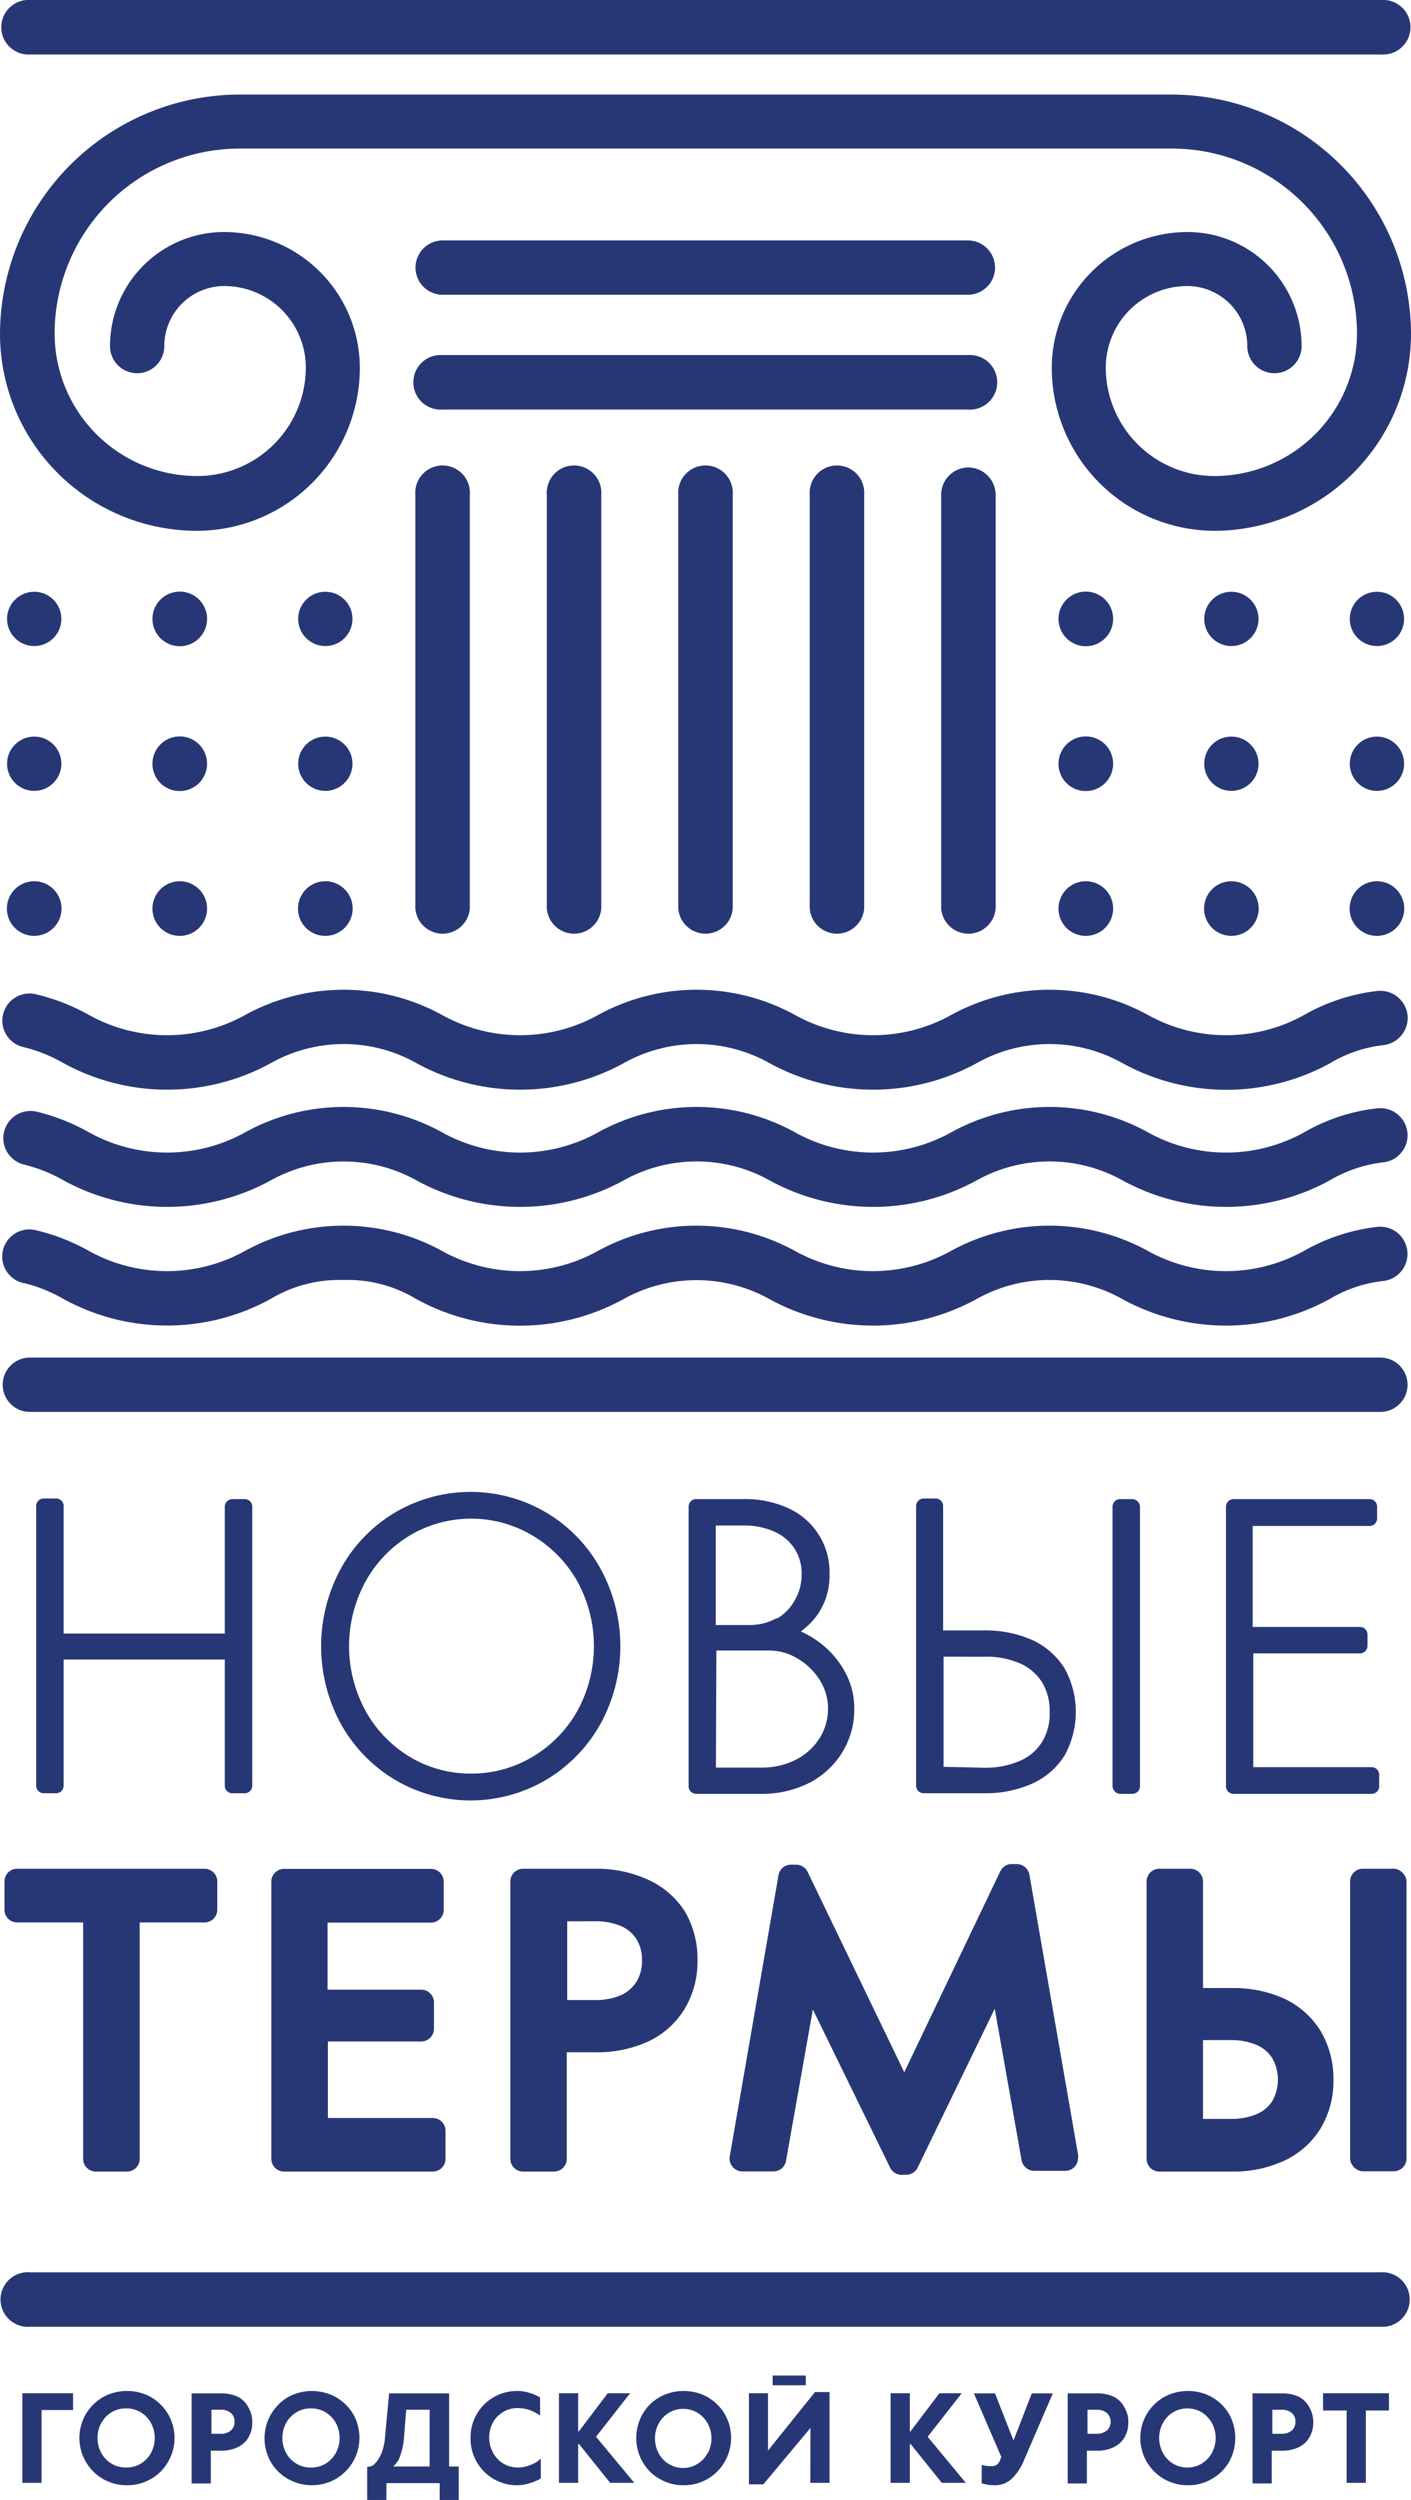
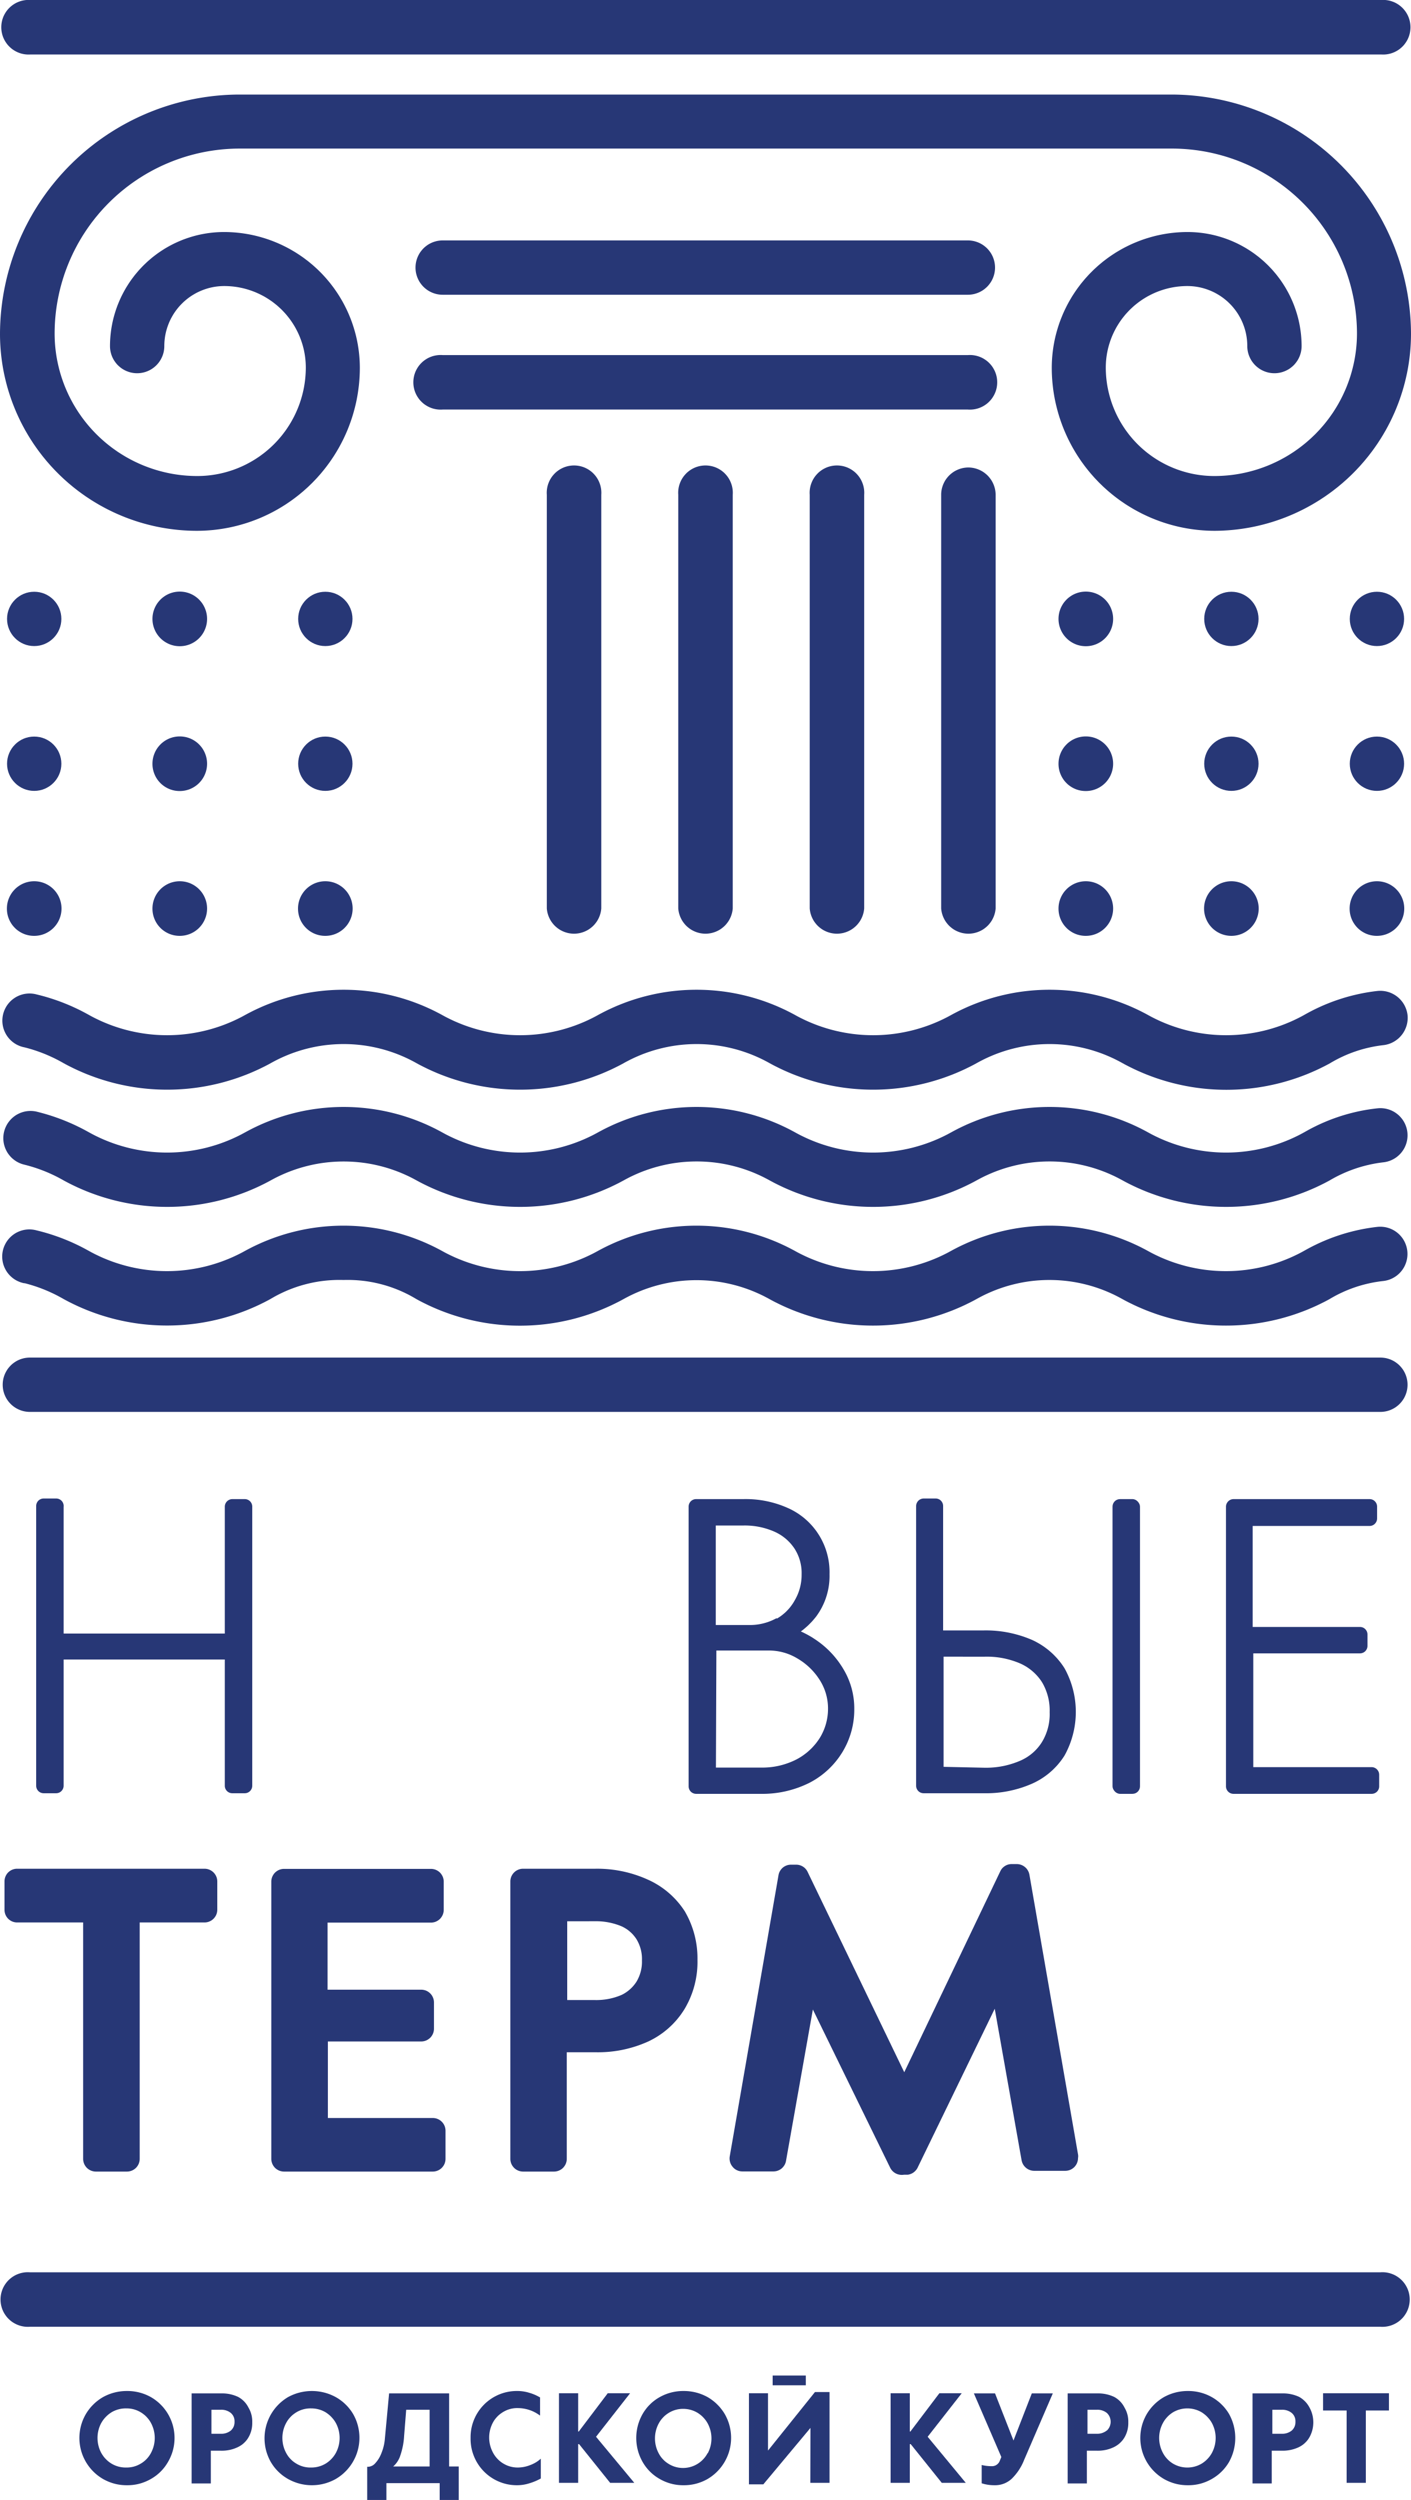
<svg xmlns="http://www.w3.org/2000/svg" id="Layer_1" data-name="Layer 1" viewBox="0 0 94.03 166.58">
  <defs>
    <style>.cls-1{fill:#273776;}</style>
  </defs>
  <title>New_Therms_logo [преобразованный]</title>
  <path class="cls-1" d="M256.49,371.52a10.87,10.87,0,0,0,10.86-10.86,9.06,9.06,0,0,0-9.05-9.05,7.61,7.61,0,0,0-7.6,7.6,1.81,1.81,0,1,0,3.62,0,4,4,0,0,1,4-4,5.44,5.44,0,0,1,5.43,5.43,7.24,7.24,0,0,1-7.24,7.23,9.51,9.51,0,0,1-9.5-9.49,12.34,12.34,0,0,1,12.33-12.33h62.13a12.34,12.34,0,0,1,12.33,12.33,9.51,9.51,0,0,1-9.5,9.49,7.24,7.24,0,0,1-7.24-7.23,5.44,5.44,0,0,1,5.43-5.43,4,4,0,0,1,4,4,1.81,1.81,0,1,0,3.62,0,7.61,7.61,0,0,0-7.6-7.6,9.06,9.06,0,0,0-9.05,9.05,10.87,10.87,0,0,0,10.86,10.86A13.14,13.14,0,0,0,337.4,358.4a16,16,0,0,0-15.95-15.95H259.32a16,16,0,0,0-15.95,15.95A13.13,13.13,0,0,0,256.49,371.52Z" transform="translate(-243.37 -336.15)" />
  <path class="cls-1" d="M288.57,369.12v27.56a1.82,1.82,0,0,0,3.63,0V369.12a1.82,1.82,0,1,0-3.63,0Z" transform="translate(-243.37 -336.15)" />
  <path class="cls-1" d="M279.81,369.12v27.56a1.82,1.82,0,0,0,3.63,0V369.12a1.82,1.82,0,1,0-3.63,0Z" transform="translate(-243.37 -336.15)" />
-   <path class="cls-1" d="M271.05,396.68a1.82,1.82,0,0,0,3.63,0V369.12a1.82,1.82,0,1,0-3.63,0Z" transform="translate(-243.37 -336.15)" />
  <path class="cls-1" d="M297.33,369.12v27.56a1.82,1.82,0,0,0,3.63,0V369.12a1.82,1.82,0,1,0-3.63,0Z" transform="translate(-243.37 -336.15)" />
  <path class="cls-1" d="M307.9,367.3a1.82,1.82,0,0,0-1.81,1.82v27.56a1.82,1.82,0,0,0,3.63,0V369.12A1.83,1.83,0,0,0,307.9,367.3Z" transform="translate(-243.37 -336.15)" />
  <path class="cls-1" d="M272.87,363.44h35a1.82,1.82,0,1,0,0-3.63h-35a1.82,1.82,0,1,0,0,3.63Z" transform="translate(-243.37 -336.15)" />
  <path class="cls-1" d="M272.87,355.79h35a1.81,1.81,0,1,0,0-3.62h-35a1.81,1.81,0,1,0,0,3.62Z" transform="translate(-243.37 -336.15)" />
  <path class="cls-1" d="M245,421.65a10.21,10.21,0,0,1,2.61,1.06,14.33,14.33,0,0,0,13.78,0,8.94,8.94,0,0,1,4.87-1.27,8.85,8.85,0,0,1,4.87,1.28,14.33,14.33,0,0,0,13.78,0,10,10,0,0,1,9.75,0,14.35,14.35,0,0,0,13.77,0,9.92,9.92,0,0,1,9.75,0,14.37,14.37,0,0,0,13.78,0,8.81,8.81,0,0,1,3.58-1.21,1.81,1.81,0,1,0-.38-3.61,12.73,12.73,0,0,0-4.87,1.59,10.72,10.72,0,0,1-10.45,0,13.62,13.62,0,0,0-13.07,0,10.72,10.72,0,0,1-10.45,0,13.64,13.64,0,0,0-13.08,0,10.7,10.7,0,0,1-10.44,0,13.64,13.64,0,0,0-13.08,0,10.72,10.72,0,0,1-10.45,0,13.57,13.57,0,0,0-3.48-1.36,1.81,1.81,0,1,0-.79,3.53Z" transform="translate(-243.37 -336.15)" />
  <path class="cls-1" d="M337.17,403.79a1.83,1.83,0,0,0-2-1.61,12.73,12.73,0,0,0-4.87,1.59,10.72,10.72,0,0,1-10.45,0,13.62,13.62,0,0,0-13.07,0,10.72,10.72,0,0,1-10.45,0,13.64,13.64,0,0,0-13.08,0,10.7,10.7,0,0,1-10.44,0,13.64,13.64,0,0,0-13.08,0,10.72,10.72,0,0,1-10.45,0,13.57,13.57,0,0,0-3.48-1.36,1.81,1.81,0,1,0-.79,3.53,10.21,10.21,0,0,1,2.61,1.06,14.37,14.37,0,0,0,13.78,0,9.9,9.9,0,0,1,9.74,0,14.37,14.37,0,0,0,13.78,0,9.92,9.92,0,0,1,9.75,0,14.35,14.35,0,0,0,13.77,0,9.92,9.92,0,0,1,9.75,0A14.37,14.37,0,0,0,332,407a8.81,8.81,0,0,1,3.58-1.21A1.83,1.83,0,0,0,337.17,403.79Z" transform="translate(-243.37 -336.15)" />
  <path class="cls-1" d="M335.17,410a12.39,12.39,0,0,0-4.87,1.59,10.72,10.72,0,0,1-10.45,0,13.55,13.55,0,0,0-13.07,0,10.72,10.72,0,0,1-10.45,0,13.57,13.57,0,0,0-13.08,0,10.7,10.7,0,0,1-10.44,0,13.57,13.57,0,0,0-13.08,0,10.72,10.72,0,0,1-10.45,0,13.72,13.72,0,0,0-3.48-1.37,1.81,1.81,0,1,0-.79,3.54,10.19,10.19,0,0,1,2.61,1.05,14.37,14.37,0,0,0,13.78,0,10,10,0,0,1,9.74,0,14.37,14.37,0,0,0,13.78,0,10,10,0,0,1,9.75,0,14.35,14.35,0,0,0,13.77,0,10,10,0,0,1,9.75,0,14.37,14.37,0,0,0,13.78,0,9.12,9.12,0,0,1,3.58-1.21,1.81,1.81,0,1,0-.38-3.6Z" transform="translate(-243.37 -336.15)" />
  <path class="cls-1" d="M245.41,339.78h90a1.82,1.82,0,1,0,0-3.63h-90a1.82,1.82,0,1,0,0,3.63Z" transform="translate(-243.37 -336.15)" />
  <path class="cls-1" d="M335.36,426.61h-90a1.81,1.81,0,1,0,0,3.62h90a1.81,1.81,0,1,0,0-3.62Z" transform="translate(-243.37 -336.15)" />
  <path class="cls-1" d="M335.36,487.56h-90a1.82,1.82,0,1,0,0,3.63h90a1.82,1.82,0,1,0,0-3.63Z" transform="translate(-243.37 -336.15)" />
  <circle class="cls-1" cx="2.28" cy="41.24" r="1.81" />
  <path class="cls-1" d="M255.35,379.21a1.82,1.82,0,1,0-1.82-1.82A1.82,1.82,0,0,0,255.35,379.21Z" transform="translate(-243.37 -336.15)" />
  <circle class="cls-1" cx="21.68" cy="41.24" r="1.81" />
  <circle class="cls-1" cx="2.28" cy="50.89" r="1.81" />
  <path class="cls-1" d="M255.35,388.86a1.82,1.82,0,1,0-1.82-1.82A1.81,1.81,0,0,0,255.35,388.86Z" transform="translate(-243.37 -336.15)" />
  <circle class="cls-1" cx="21.68" cy="50.89" r="1.81" />
  <path class="cls-1" d="M245.64,398.51a1.82,1.82,0,1,0-1.81-1.81A1.81,1.81,0,0,0,245.64,398.51Z" transform="translate(-243.37 -336.15)" />
  <path class="cls-1" d="M255.35,398.51a1.82,1.82,0,1,0-1.82-1.81A1.81,1.81,0,0,0,255.35,398.51Z" transform="translate(-243.37 -336.15)" />
  <path class="cls-1" d="M265.05,398.51a1.82,1.82,0,1,0-1.82-1.81A1.81,1.81,0,0,0,265.05,398.51Z" transform="translate(-243.37 -336.15)" />
  <circle class="cls-1" cx="91.76" cy="41.24" r="1.81" />
  <circle class="cls-1" cx="82.06" cy="41.24" r="1.81" />
  <path class="cls-1" d="M315.72,379.21a1.82,1.82,0,1,0-1.81-1.82A1.82,1.82,0,0,0,315.72,379.21Z" transform="translate(-243.37 -336.15)" />
  <circle class="cls-1" cx="91.76" cy="50.89" r="1.81" />
  <circle class="cls-1" cx="82.06" cy="50.89" r="1.81" />
  <path class="cls-1" d="M315.72,388.86a1.82,1.82,0,1,0-1.81-1.82A1.81,1.81,0,0,0,315.72,388.86Z" transform="translate(-243.37 -336.15)" />
  <path class="cls-1" d="M335.12,398.51a1.82,1.82,0,1,0-1.81-1.81A1.81,1.81,0,0,0,335.12,398.51Z" transform="translate(-243.37 -336.15)" />
  <path class="cls-1" d="M325.42,398.51a1.82,1.82,0,1,0-1.81-1.81A1.82,1.82,0,0,0,325.42,398.51Z" transform="translate(-243.37 -336.15)" />
  <path class="cls-1" d="M315.72,398.51a1.82,1.82,0,1,0-1.81-1.81A1.81,1.81,0,0,0,315.72,398.51Z" transform="translate(-243.37 -336.15)" />
  <path class="cls-1" d="M247.11,436h-.83a.5.5,0,0,0-.5.5v18.64a.5.5,0,0,0,.5.5h.83a.5.5,0,0,0,.5-.5v-8.41h10.74v8.41a.5.5,0,0,0,.5.5h.83a.5.5,0,0,0,.5-.5V436.54a.5.5,0,0,0-.5-.5h-.83a.51.51,0,0,0-.5.5V445H247.61v-8.44A.5.5,0,0,0,247.11,436Z" transform="translate(-243.37 -336.15)" />
-   <path class="cls-1" d="M279.76,436.93a9.92,9.92,0,0,0-10.06,0,9.87,9.87,0,0,0-3.61,3.73,10.84,10.84,0,0,0,0,10.37,10,10,0,0,0,3.61,3.72,9.92,9.92,0,0,0,10.06,0,10,10,0,0,0,3.62-3.72,10.77,10.77,0,0,0,0-10.37A9.9,9.9,0,0,0,279.76,436.93Zm-5,17.4a7.83,7.83,0,0,1-4.09-1.12,8.23,8.23,0,0,1-2.95-3.08,9,9,0,0,1,0-8.58,8.23,8.23,0,0,1,2.95-3.08,8,8,0,0,1,8.19,0,8.26,8.26,0,0,1,3,3.08,9,9,0,0,1,0,8.58,8.26,8.26,0,0,1-3,3.08A7.89,7.89,0,0,1,274.73,454.33Z" transform="translate(-243.37 -336.15)" />
  <path class="cls-1" d="M297.77,443.85a4.53,4.53,0,0,0,.88-2.81,4.67,4.67,0,0,0-2.74-4.39,6.88,6.88,0,0,0-3-.61h-3.15a.5.5,0,0,0-.5.5v18.64a.5.5,0,0,0,.5.5h4.29a7,7,0,0,0,3.27-.74,5.54,5.54,0,0,0,2.2-2.06,5.43,5.43,0,0,0,.78-2.85,5.08,5.08,0,0,0-.73-2.67,6.07,6.07,0,0,0-1.83-1.94h0a6.2,6.2,0,0,0-1-.56A5.13,5.13,0,0,0,297.77,443.85Zm-6.66,2.28h3.49a3.65,3.65,0,0,1,1.91.53A4.34,4.34,0,0,1,298,448.1a3.52,3.52,0,0,1,.55,1.9,3.71,3.71,0,0,1-.54,1.94,4.08,4.08,0,0,1-1.55,1.44,5,5,0,0,1-2.38.55h-3Zm4-2.15a3.65,3.65,0,0,1-1.83.45h-2.21V437.8h1.82a4.9,4.9,0,0,1,2.11.42,3.11,3.11,0,0,1,1.33,1.14,3,3,0,0,1,.46,1.7,3.34,3.34,0,0,1-.45,1.71A3.18,3.18,0,0,1,295.15,444Z" transform="translate(-243.37 -336.15)" />
  <rect class="cls-1" x="74.14" y="99.89" width="1.83" height="19.64" rx="0.5" />
  <path class="cls-1" d="M305.75,436h-.83a.51.51,0,0,0-.5.5v18.64a.5.5,0,0,0,.5.5h4a7.63,7.63,0,0,0,3.21-.63,4.9,4.9,0,0,0,2.18-1.88,6,6,0,0,0,0-5.82,5,5,0,0,0-2.17-1.89,7.77,7.77,0,0,0-3.2-.63h-2.72v-8.29A.5.5,0,0,0,305.75,436Zm.5,17.88v-7.34H309a5.63,5.63,0,0,1,2.35.45,3.33,3.33,0,0,1,1.46,1.25,3.68,3.68,0,0,1,.51,2,3.57,3.57,0,0,1-.52,2,3.19,3.19,0,0,1-1.46,1.24,5.74,5.74,0,0,1-2.38.46Z" transform="translate(-243.37 -336.15)" />
  <path class="cls-1" d="M334.64,437.83a.5.5,0,0,0,.5-.5v-.79a.5.5,0,0,0-.5-.5h-9.07a.51.51,0,0,0-.5.5v18.64a.5.5,0,0,0,.5.5h9.21a.5.5,0,0,0,.5-.5v-.78a.51.51,0,0,0-.5-.5h-7.89v-7.58H334a.5.5,0,0,0,.5-.5v-.76a.5.5,0,0,0-.5-.5h-7.15v-6.73Z" transform="translate(-243.37 -336.15)" />
  <path class="cls-1" d="M243.67,461.52v1.88a.84.84,0,0,0,.84.85h4.4V480a.85.85,0,0,0,.85.85h2.07a.85.85,0,0,0,.85-.85V464.25H257a.85.85,0,0,0,.85-.85v-1.88a.85.85,0,0,0-.85-.85H244.51A.84.84,0,0,0,243.67,461.52Z" transform="translate(-243.37 -336.15)" />
  <path class="cls-1" d="M261.45,461.52V480a.85.85,0,0,0,.85.85h9.92a.85.85,0,0,0,.84-.85v-1.88a.85.85,0,0,0-.84-.84h-7v-5.1h6.22a.85.85,0,0,0,.85-.85v-1.76a.85.85,0,0,0-.85-.84H265.2v-4.47h6.89a.85.85,0,0,0,.85-.85v-1.88a.85.85,0,0,0-.85-.85H262.3A.85.85,0,0,0,261.45,461.52Z" transform="translate(-243.37 -336.15)" />
  <path class="cls-1" d="M286.53,461.39a8.18,8.18,0,0,0-3.49-.72h-4.82a.85.85,0,0,0-.84.85V480a.85.85,0,0,0,.84.85h2.07a.85.85,0,0,0,.85-.85V472.9h1.93a8.13,8.13,0,0,0,3.48-.71A5.63,5.63,0,0,0,289,470a6.12,6.12,0,0,0,.85-3.26,6.19,6.19,0,0,0-.85-3.24A5.68,5.68,0,0,0,286.53,461.39Zm-.74,6.8a2.44,2.44,0,0,1-1,.89,4.26,4.26,0,0,1-1.77.34h-1.85v-5.25H283a4.38,4.38,0,0,1,1.8.34,2.3,2.3,0,0,1,1,.88,2.54,2.54,0,0,1,.35,1.39A2.59,2.59,0,0,1,285.79,468.19Z" transform="translate(-243.37 -336.15)" />
  <path class="cls-1" d="M297.19,460.88a.84.84,0,0,0-.77-.48h-.34a.84.84,0,0,0-.83.7L292,479.84a.86.86,0,0,0,.19.69.83.83,0,0,0,.65.31h2.08a.85.85,0,0,0,.83-.7l1.79-10.09,5.15,10.54a.86.86,0,0,0,.64.47.88.88,0,0,0,.28,0l.15,0h.1a.86.86,0,0,0,.66-.47L309.66,470l1.79,10.1a.86.86,0,0,0,.84.7h2.07a.85.85,0,0,0,.85-.85.69.69,0,0,0,0-.25l-3.24-18.64a.86.86,0,0,0-.84-.7h-.34a.83.83,0,0,0-.76.48l-6.4,13.39Z" transform="translate(-243.37 -336.15)" />
-   <rect class="cls-1" x="89.97" y="124.52" width="3.76" height="20.16" rx="0.85" />
-   <path class="cls-1" d="M322.7,460.67h-2.07a.85.85,0,0,0-.85.85V480a.85.85,0,0,0,.85.85h4.81a8.08,8.08,0,0,0,3.5-.72,5.59,5.59,0,0,0,2.43-2.15,6.08,6.08,0,0,0,.86-3.24,6.17,6.17,0,0,0-.85-3.25,5.65,5.65,0,0,0-2.42-2.16,8.19,8.19,0,0,0-3.48-.71h-1.94v-7.09A.85.85,0,0,0,322.7,460.67Zm2.69,11.42a4.15,4.15,0,0,1,1.78.35,2.27,2.27,0,0,1,1,.88,2.92,2.92,0,0,1,0,2.81,2.31,2.31,0,0,1-1,.87,4.41,4.41,0,0,1-1.8.34h-1.83v-5.25Z" transform="translate(-243.37 -336.15)" />
-   <polygon class="cls-1" points="1.49 165.44 2.77 165.44 2.77 160.59 4.87 160.59 4.87 159.47 1.49 159.47 1.49 165.44" />
  <path class="cls-1" d="M253.43,495.88a3.2,3.2,0,0,0-1.6-.41,3.26,3.26,0,0,0-1.6.41,3.17,3.17,0,0,0-1.14,1.13,3.16,3.16,0,0,0,1.14,4.32,3.16,3.16,0,0,0,1.6.42,3.11,3.11,0,0,0,1.6-.42,3,3,0,0,0,1.14-1.14,3.14,3.14,0,0,0-1.14-4.31Zm0,3.72a1.79,1.79,0,0,1-.68.71,1.81,1.81,0,0,1-.95.26,1.86,1.86,0,0,1-1-.26,1.93,1.93,0,0,1-.68-.71,2.11,2.11,0,0,1,0-2,2,2,0,0,1,.68-.71,1.86,1.86,0,0,1,1-.26,1.81,1.81,0,0,1,.95.26,1.85,1.85,0,0,1,.68.71,2.11,2.11,0,0,1,0,2Z" transform="translate(-243.37 -336.15)" />
  <path class="cls-1" d="M259.23,495.86a2.5,2.5,0,0,0-1.09-.23h-2v6h1.28v-2.18h.7a2.45,2.45,0,0,0,1.08-.23,1.62,1.62,0,0,0,.73-.66,1.9,1.9,0,0,0,.25-1,1.82,1.82,0,0,0-.26-1A1.62,1.62,0,0,0,259.23,495.86Zm-.47,2.24a1,1,0,0,1-.68.22h-.62v-1.6h.62a1,1,0,0,1,.68.22.73.73,0,0,1,.24.58A.75.75,0,0,1,258.76,498.1Z" transform="translate(-243.37 -336.15)" />
  <path class="cls-1" d="M265.75,495.88a3.31,3.31,0,0,0-3.19,0,3.19,3.19,0,0,0-1.15,4.31,3.07,3.07,0,0,0,1.15,1.14,3.24,3.24,0,0,0,3.19,0A3.18,3.18,0,0,0,266.9,497,3.12,3.12,0,0,0,265.75,495.88Zm0,3.72a1.93,1.93,0,0,1-.68.71,1.86,1.86,0,0,1-.95.26,1.81,1.81,0,0,1-1-.26,1.79,1.79,0,0,1-.68-.71,2.11,2.11,0,0,1,0-2,1.85,1.85,0,0,1,.68-.71,1.81,1.81,0,0,1,1-.26,1.86,1.86,0,0,1,.95.26,2,2,0,0,1,.68.71,2.11,2.11,0,0,1,0,2Z" transform="translate(-243.37 -336.15)" />
  <path class="cls-1" d="M273.3,495.63h-4l-.28,3a3.15,3.15,0,0,1-.22.95,2.07,2.07,0,0,1-.41.69.67.67,0,0,1-.48.25h-.07v2.24h1.28v-1.15h3.55v1.15h1.27V500.5h-.64ZM272,500.5h-2.43a1.58,1.58,0,0,0,.47-.71,4.78,4.78,0,0,0,.26-1.32l.14-1.75H272Z" transform="translate(-243.37 -336.15)" />
  <path class="cls-1" d="M277.87,500.57a1.86,1.86,0,0,1-1.65-1,2.12,2.12,0,0,1,0-2,1.83,1.83,0,0,1,.68-.7,1.79,1.79,0,0,1,1-.26,2.44,2.44,0,0,1,.79.14,2.48,2.48,0,0,1,.67.36V495.9a3,3,0,0,0-.72-.31,2.63,2.63,0,0,0-.77-.12,3.08,3.08,0,0,0-3.14,3.13,3.1,3.1,0,0,0,.41,1.6,3.08,3.08,0,0,0,2.68,1.55,2.71,2.71,0,0,0,.83-.13,3.69,3.69,0,0,0,.76-.32l0-1.32a2.12,2.12,0,0,1-.69.42A2.29,2.29,0,0,1,277.87,500.57Z" transform="translate(-243.37 -336.15)" />
  <polygon class="cls-1" points="41.99 159.47 40.5 159.47 38.57 162.02 38.53 162.02 38.53 159.47 37.25 159.47 37.25 165.44 38.53 165.44 38.53 162.86 38.59 162.86 40.66 165.44 42.27 165.44 39.72 162.37 41.99 159.47" />
  <path class="cls-1" d="M290.53,495.88a3.26,3.26,0,0,0-1.6-.41,3.2,3.2,0,0,0-1.6.41,3,3,0,0,0-1.14,1.13,3.22,3.22,0,0,0,0,3.18,3,3,0,0,0,1.14,1.14,3.11,3.11,0,0,0,1.6.42,3.16,3.16,0,0,0,1.6-.42,3.18,3.18,0,0,0,1.14-4.32A3.17,3.17,0,0,0,290.53,495.88Zm0,3.72a1.85,1.85,0,0,1-1.63,1,1.81,1.81,0,0,1-.95-.26,1.79,1.79,0,0,1-.68-.71,2.11,2.11,0,0,1,0-2,1.85,1.85,0,0,1,.68-.71,1.81,1.81,0,0,1,.95-.26,1.86,1.86,0,0,1,.95.26,1.93,1.93,0,0,1,.68.71,2.11,2.11,0,0,1,0,2Z" transform="translate(-243.37 -336.15)" />
  <polygon class="cls-1" points="51.18 163.29 51.18 159.47 49.91 159.47 49.91 165.54 50.87 165.54 54.01 161.78 54 165.44 55.28 165.44 55.28 159.39 54.31 159.39 51.18 163.29" />
  <rect class="cls-1" x="51.49" y="158.29" width="2.21" height="0.65" />
  <polygon class="cls-1" points="64.09 159.47 62.6 159.47 60.67 162.02 60.63 162.02 60.63 159.47 59.35 159.47 59.35 165.44 60.63 165.44 60.63 162.86 60.69 162.86 62.76 165.44 64.36 165.44 61.82 162.37 64.09 159.47" />
  <path class="cls-1" d="M310.91,498.77l-1.23-3.14h-1.41l1.83,4.24-.1.24a.55.55,0,0,1-.54.37,2.8,2.8,0,0,1-.67-.08l0,1.22a2.74,2.74,0,0,0,.85.13,1.63,1.63,0,0,0,1.15-.43,3.58,3.58,0,0,0,.83-1.26l1.91-4.43h-1.4Z" transform="translate(-243.37 -336.15)" />
  <path class="cls-1" d="M317.61,495.86a2.5,2.5,0,0,0-1.09-.23h-2v6h1.28v-2.18h.7a2.45,2.45,0,0,0,1.08-.23,1.67,1.67,0,0,0,.73-.66,1.9,1.9,0,0,0,.25-1,1.82,1.82,0,0,0-.26-1A1.62,1.62,0,0,0,317.61,495.86Zm-.48,2.24a1,1,0,0,1-.67.22h-.62v-1.6h.62a1,1,0,0,1,.68.22.81.81,0,0,1,0,1.16Z" transform="translate(-243.37 -336.15)" />
  <path class="cls-1" d="M324.13,495.88a3.2,3.2,0,0,0-1.6-.41,3.26,3.26,0,0,0-1.6.41,3.17,3.17,0,0,0-1.14,1.13,3.16,3.16,0,0,0,1.14,4.32,3.16,3.16,0,0,0,1.6.42,3.11,3.11,0,0,0,1.6-.42,3.07,3.07,0,0,0,1.15-1.14,3.29,3.29,0,0,0,0-3.18A3.12,3.12,0,0,0,324.13,495.88Zm0,3.72a1.93,1.93,0,0,1-.68.71,1.88,1.88,0,0,1-1.91,0,1.83,1.83,0,0,1-.67-.71,2.11,2.11,0,0,1,0-2,1.9,1.9,0,0,1,.67-.71,1.88,1.88,0,0,1,1.91,0,2,2,0,0,1,.68.71,2.11,2.11,0,0,1,0,2Z" transform="translate(-243.37 -336.15)" />
  <path class="cls-1" d="M329.94,495.86a2.54,2.54,0,0,0-1.1-.23h-2v6h1.28v-2.18h.7a2.53,2.53,0,0,0,1.09-.23,1.64,1.64,0,0,0,.72-.66,2.05,2.05,0,0,0,0-2A1.73,1.73,0,0,0,329.94,495.86Zm-.48,2.24a1,1,0,0,1-.67.22h-.63v-1.6h.63a1,1,0,0,1,.67.22.73.73,0,0,1,.24.58A.75.75,0,0,1,329.46,498.1Z" transform="translate(-243.37 -336.15)" />
  <polygon class="cls-1" points="88.17 160.62 89.74 160.62 89.74 165.44 91.02 165.44 91.02 160.62 92.56 160.62 92.56 159.47 88.17 159.47 88.17 160.62" />
</svg>